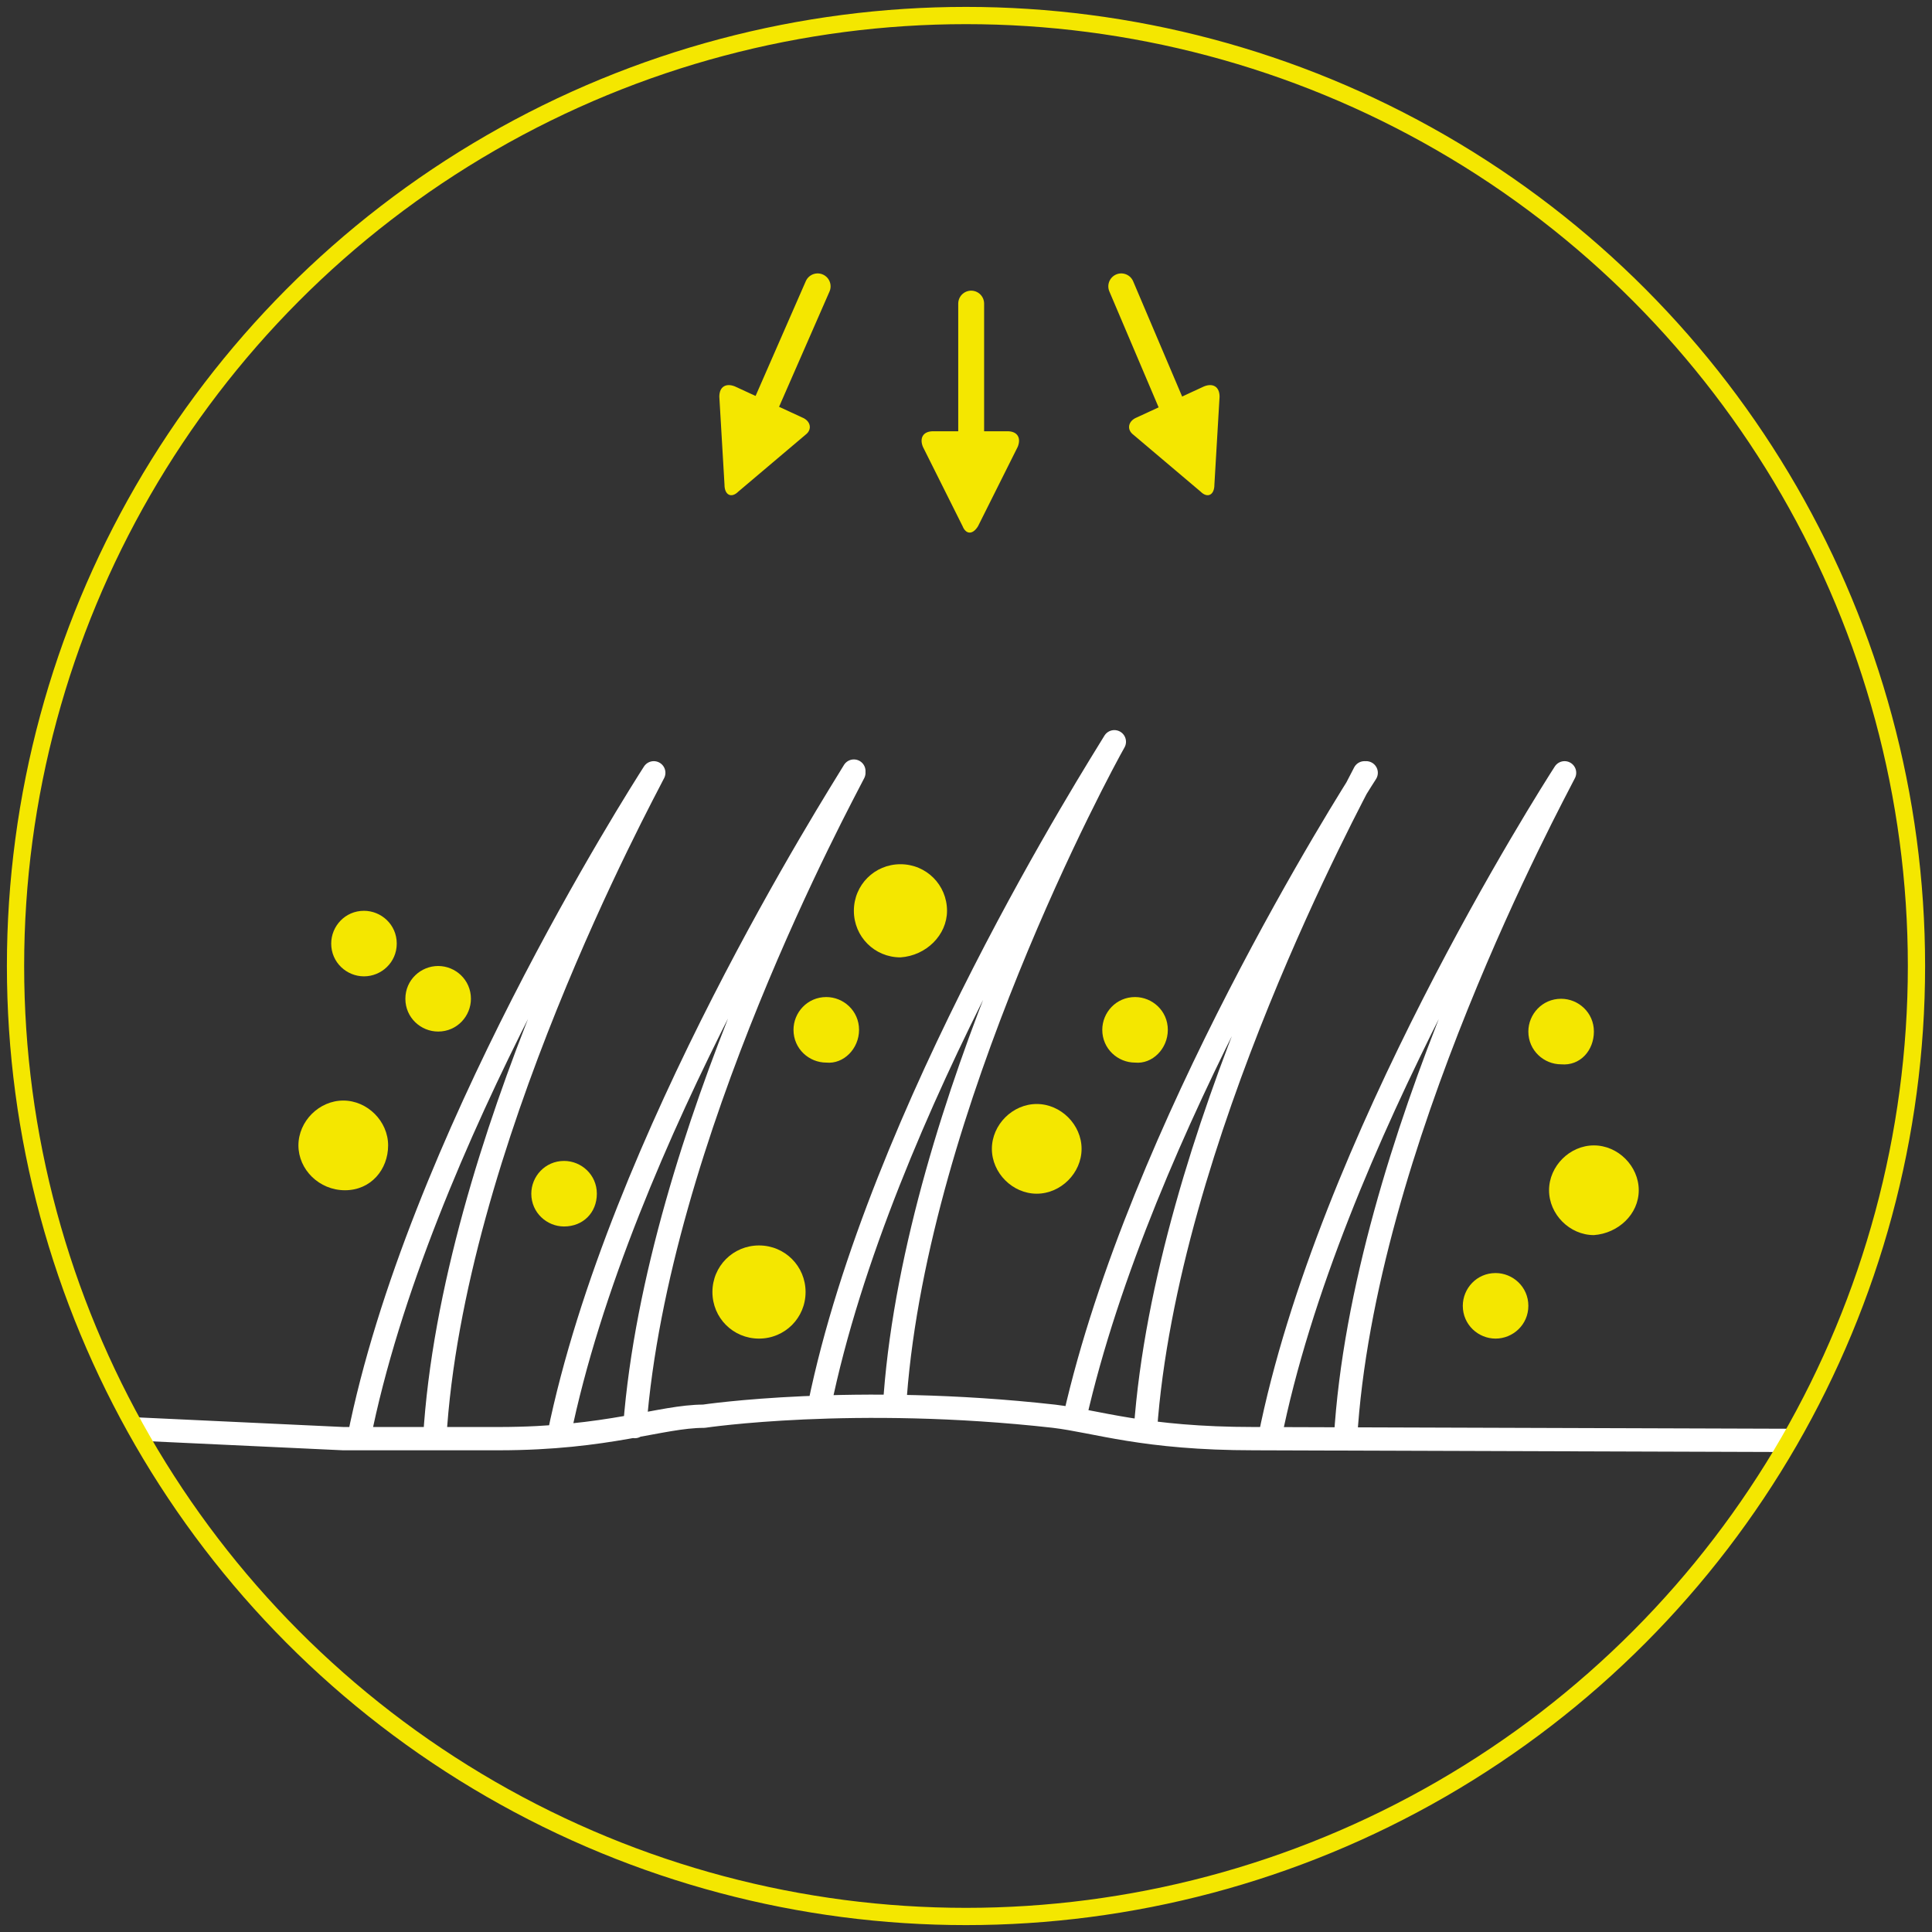
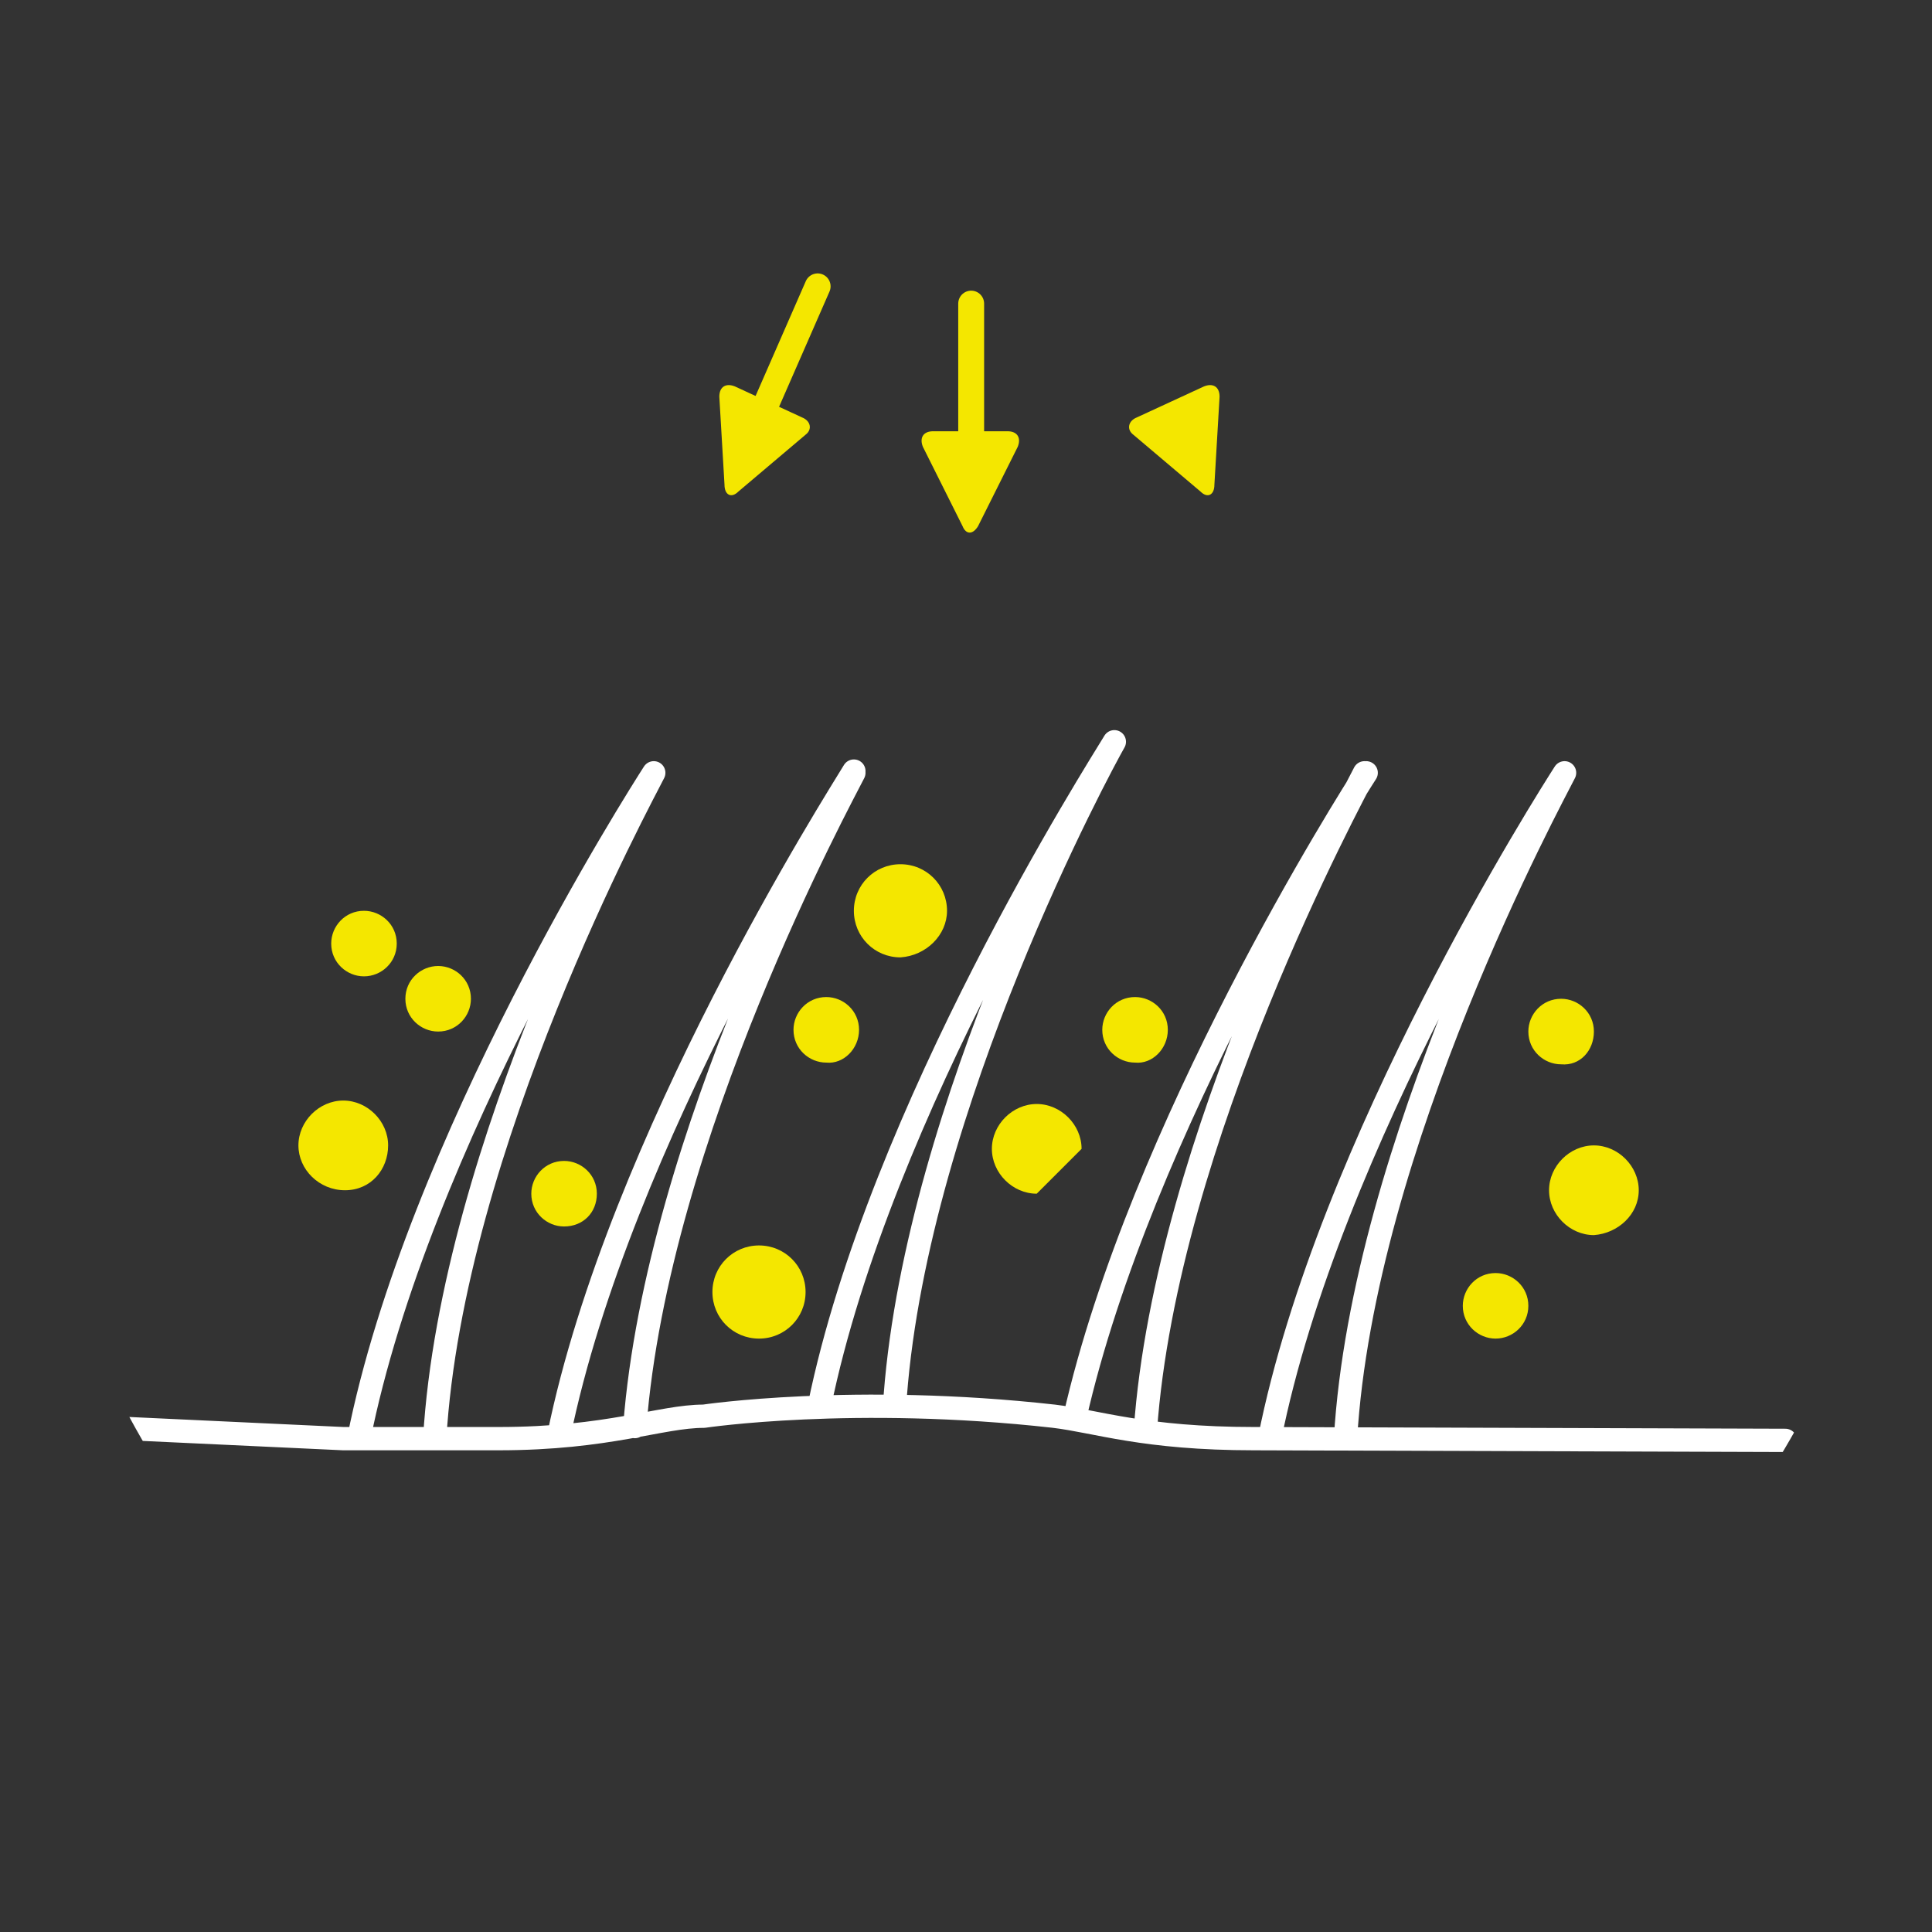
<svg xmlns="http://www.w3.org/2000/svg" xmlns:xlink="http://www.w3.org/1999/xlink" version="1.1" id="Calque_1" x="0px" y="0px" viewBox="0 0 112 112" style="enable-background:new 0 0 112 112;" xml:space="preserve">
  <rect x="0" y="0" width="112" height="112" fill="#333333" stroke="none" />
  <style type="text/css">
	
		.st0{clip-path:url(#SVGID_00000140707097778132673220000011871469219260272306_);fill:none;stroke:#FFFFFF;stroke-width:1.35;stroke-linecap:round;stroke-linejoin:round;stroke-miterlimit:10;}
	.st1{clip-path:url(#SVGID_00000064320816616206197730000007491729628132489109_);fill:none;stroke:#F4E700;}
	.st2{clip-path:url(#SVGID_00000064320816616206197730000007491729628132489109_);fill:#F4E700;}
	.st3{fill:none;stroke:#F4E700;stroke-width:1.5;stroke-linecap:round;}
	.st4{clip-path:url(#SVGID_00000098910931542119854910000006269193770768797628_);fill:#F4E700;}
	.st5{clip-path:url(#SVGID_00000007424284589147552170000003828103019088814768_);fill:#F4E700;}
	.st6{clip-path:url(#SVGID_00000154400863630249519150000016651335453207740547_);fill:#F4E700;}
</style>
  <g>
    <defs>
      <path id="SVGID_1_" d="M0.9,56c0,30.4,24.7,55.1,55.1,55.1s55.1-24.7,55.1-55.1S86.4,0.9,56,0.9S0.9,25.6,0.9,56" />
    </defs>
    <clipPath id="SVGID_00000047048697052443468420000014619367809389223068_">
      <use xlink:href="#SVGID_1_" style="overflow:visible;" />
    </clipPath>
    <path style="clip-path:url(#SVGID_00000047048697052443468420000014619367809389223068_);fill:none;stroke:#FFFFFF;stroke-width:1.35;stroke-linecap:round;stroke-linejoin:round;stroke-miterlimit:10;" d="   M47.5,81.5C51,64.4,63.7,44.5,64.6,43c0,0,0,0,0,0c0,0,0,0,0,0v0l0,0 M51.9,80.9C53.2,64,63.8,44.4,64.6,43 M32.4,83.2   c3.5-17.1,16.2-37,17.1-38.5c0,0,0,0,0,0c0,0,0,0,0,0v0l0,0 M36.8,82.7c1.3-16.9,12-36.5,12.7-37.9 M20.8,83.4   C24.2,66.3,37,46.2,37.9,44.8c0,0,0,0,0,0c0,0,0,0,0,0v0l0,0 M25.2,83.4c1-17,12-37.2,12.7-38.6 M73.6,83.4   c3.4-17.1,16.2-37.2,17.1-38.6c0,0,0,0,0,0c0,0,0,0,0,0v0l0,0 M78,83.4c1-17,12-37.2,12.7-38.6 M62.3,82.2   c3.8-16.8,16-36,16.9-37.4c0,0,0,0,0,0c0,0,0,0,0,0v0l0,0 M66.4,82.9c1.2-16.9,12-36.7,12.7-38.1 M2.8,82.6l17.1,0.8h9   c6.4,0,9.4-1.3,11.9-1.3c0,0,8.7-1.3,20.3,0c2.5,0.3,5.2,1.3,11.6,1.3l30.8,0.1" />
  </g>
  <g>
    <defs>
      <rect id="SVGID_00000065041945465060101760000016382698584253985208_" x="0.4" y="0.4" width="111.2" height="111.2" />
    </defs>
    <clipPath id="SVGID_00000028295512177727398430000005504888067958925720_">
      <use xlink:href="#SVGID_00000065041945465060101760000016382698584253985208_" style="overflow:visible;" />
    </clipPath>
-     <circle style="clip-path:url(#SVGID_00000028295512177727398430000005504888067958925720_);fill:none;stroke:#F4E700;" cx="56" cy="56" r="55.1" />
    <path style="clip-path:url(#SVGID_00000028295512177727398430000005504888067958925720_);fill:#F4E700;" d="M22.5,66.4   c0-1.4-1.2-2.6-2.6-2.6s-2.6,1.2-2.6,2.6S18.5,69,20,69S22.5,67.8,22.5,66.4" />
    <path style="clip-path:url(#SVGID_00000028295512177727398430000005504888067958925720_);fill:#F4E700;" d="M49.8,59.7   c0-1.1-0.9-1.9-1.9-1.9c-1.1,0-1.9,0.9-1.9,1.9c0,1.1,0.9,1.9,1.9,1.9C48.9,61.7,49.8,60.8,49.8,59.7" />
    <path style="clip-path:url(#SVGID_00000028295512177727398430000005504888067958925720_);fill:#F4E700;" d="M23,54.7   c0-1.1-0.9-1.9-1.9-1.9c-1.1,0-1.9,0.9-1.9,1.9c0,1.1,0.9,1.9,1.9,1.9C22.1,56.6,23,55.8,23,54.7" />
    <path style="clip-path:url(#SVGID_00000028295512177727398430000005504888067958925720_);fill:#F4E700;" d="M95,69   c0-1.4-1.2-2.6-2.6-2.6c-1.4,0-2.6,1.2-2.6,2.6c0,1.4,1.2,2.6,2.6,2.6C93.8,71.5,95,70.4,95,69" />
-     <path style="clip-path:url(#SVGID_00000028295512177727398430000005504888067958925720_);fill:#F4E700;" d="M62.7,66.6   c0-1.4-1.2-2.6-2.6-2.6s-2.6,1.2-2.6,2.6s1.2,2.6,2.6,2.6S62.7,68,62.7,66.6" />
+     <path style="clip-path:url(#SVGID_00000028295512177727398430000005504888067958925720_);fill:#F4E700;" d="M62.7,66.6   c0-1.4-1.2-2.6-2.6-2.6s-2.6,1.2-2.6,2.6s1.2,2.6,2.6,2.6" />
    <path style="clip-path:url(#SVGID_00000028295512177727398430000005504888067958925720_);fill:#F4E700;" d="M23.5,57.9   c0,1.1,0.9,1.9,1.9,1.9c1.1,0,1.9-0.9,1.9-1.9c0-1.1-0.9-1.9-1.9-1.9C24.4,56,23.5,56.8,23.5,57.9" />
    <path style="clip-path:url(#SVGID_00000028295512177727398430000005504888067958925720_);fill:#F4E700;" d="M67.7,59.7   c0-1.1-0.9-1.9-1.9-1.9c-1.1,0-1.9,0.9-1.9,1.9c0,1.1,0.9,1.9,1.9,1.9C66.8,61.7,67.7,60.8,67.7,59.7" />
    <path style="clip-path:url(#SVGID_00000028295512177727398430000005504888067958925720_);fill:#F4E700;" d="M54.9,52.8   c0-1.5-1.2-2.7-2.7-2.7c-1.5,0-2.7,1.2-2.7,2.7c0,1.5,1.2,2.7,2.7,2.7C53.7,55.4,54.9,54.2,54.9,52.8" />
    <path style="clip-path:url(#SVGID_00000028295512177727398430000005504888067958925720_);fill:#F4E700;" d="M46.7,74.9   c0-1.5-1.2-2.7-2.7-2.7c-1.5,0-2.7,1.2-2.7,2.7c0,1.5,1.2,2.7,2.7,2.7C45.5,77.6,46.7,76.4,46.7,74.9" />
    <path style="clip-path:url(#SVGID_00000028295512177727398430000005504888067958925720_);fill:#F4E700;" d="M88.6,75.7   c0-1.1-0.9-1.9-1.9-1.9c-1.1,0-1.9,0.9-1.9,1.9c0,1.1,0.9,1.9,1.9,1.9C87.7,77.6,88.6,76.8,88.6,75.7" />
    <path style="clip-path:url(#SVGID_00000028295512177727398430000005504888067958925720_);fill:#F4E700;" d="M34.6,69.2   c0-1.1-0.9-1.9-1.9-1.9c-1.1,0-1.9,0.9-1.9,1.9c0,1.1,0.9,1.9,1.9,1.9C33.8,71.1,34.6,70.3,34.6,69.2" />
    <path style="clip-path:url(#SVGID_00000028295512177727398430000005504888067958925720_);fill:#F4E700;" d="M92.4,59.8   c0-1.1-0.9-1.9-1.9-1.9c-1.1,0-1.9,0.9-1.9,1.9c0,1.1,0.9,1.9,1.9,1.9C91.6,61.8,92.4,60.9,92.4,59.8" />
  </g>
  <line class="st3" x1="56.3" y1="17.6" x2="56.3" y2="26.3" />
  <g>
    <defs>
      <rect id="SVGID_00000121975795496437464870000005332072623523317895_" x="0.4" y="0.4" width="111.2" height="111.2" />
    </defs>
    <clipPath id="SVGID_00000067954835775247289630000017868559834725360787_">
      <use xlink:href="#SVGID_00000121975795496437464870000005332072623523317895_" style="overflow:visible;" />
    </clipPath>
    <path style="clip-path:url(#SVGID_00000067954835775247289630000017868559834725360787_);fill:#F4E700;" d="M54.1,25   c-0.6,0-0.8,0.4-0.6,0.9l2.3,4.6c0.2,0.5,0.6,0.5,0.9,0l2.3-4.6c0.2-0.5,0-0.9-0.6-0.9H54.1z" />
  </g>
-   <line class="st3" x1="65" y1="16.6" x2="68.4" y2="24.6" />
  <g>
    <defs>
      <rect id="SVGID_00000183247616155710334380000012936161494717418125_" x="0.4" y="0.4" width="111.2" height="111.2" />
    </defs>
    <clipPath id="SVGID_00000158707488400856472750000013887455268046263441_">
      <use xlink:href="#SVGID_00000183247616155710334380000012936161494717418125_" style="overflow:visible;" />
    </clipPath>
    <path style="clip-path:url(#SVGID_00000158707488400856472750000013887455268046263441_);fill:#F4E700;" d="M65.9,24.2   c-0.5,0.2-0.6,0.7-0.2,1l3.9,3.3c0.4,0.4,0.8,0.2,0.8-0.4l0.3-5.1c0-0.6-0.4-0.8-0.9-0.6L65.9,24.2z" />
  </g>
  <line class="st3" x1="47.4" y1="16.6" x2="43.9" y2="24.6" />
  <g>
    <defs>
      <rect id="SVGID_00000137089912888176580510000014815268232132866477_" x="0.4" y="0.4" width="111.2" height="111.2" />
    </defs>
    <clipPath id="SVGID_00000079446562784280929430000006898671674626183836_">
      <use xlink:href="#SVGID_00000137089912888176580510000014815268232132866477_" style="overflow:visible;" />
    </clipPath>
    <path style="clip-path:url(#SVGID_00000079446562784280929430000006898671674626183836_);fill:#F4E700;" d="M46.5,24.2   c0.5,0.2,0.6,0.7,0.2,1l-3.9,3.3c-0.4,0.4-0.8,0.2-0.8-0.4l-0.3-5.1c0-0.6,0.4-0.8,0.9-0.6L46.5,24.2z" />
  </g>
</svg>